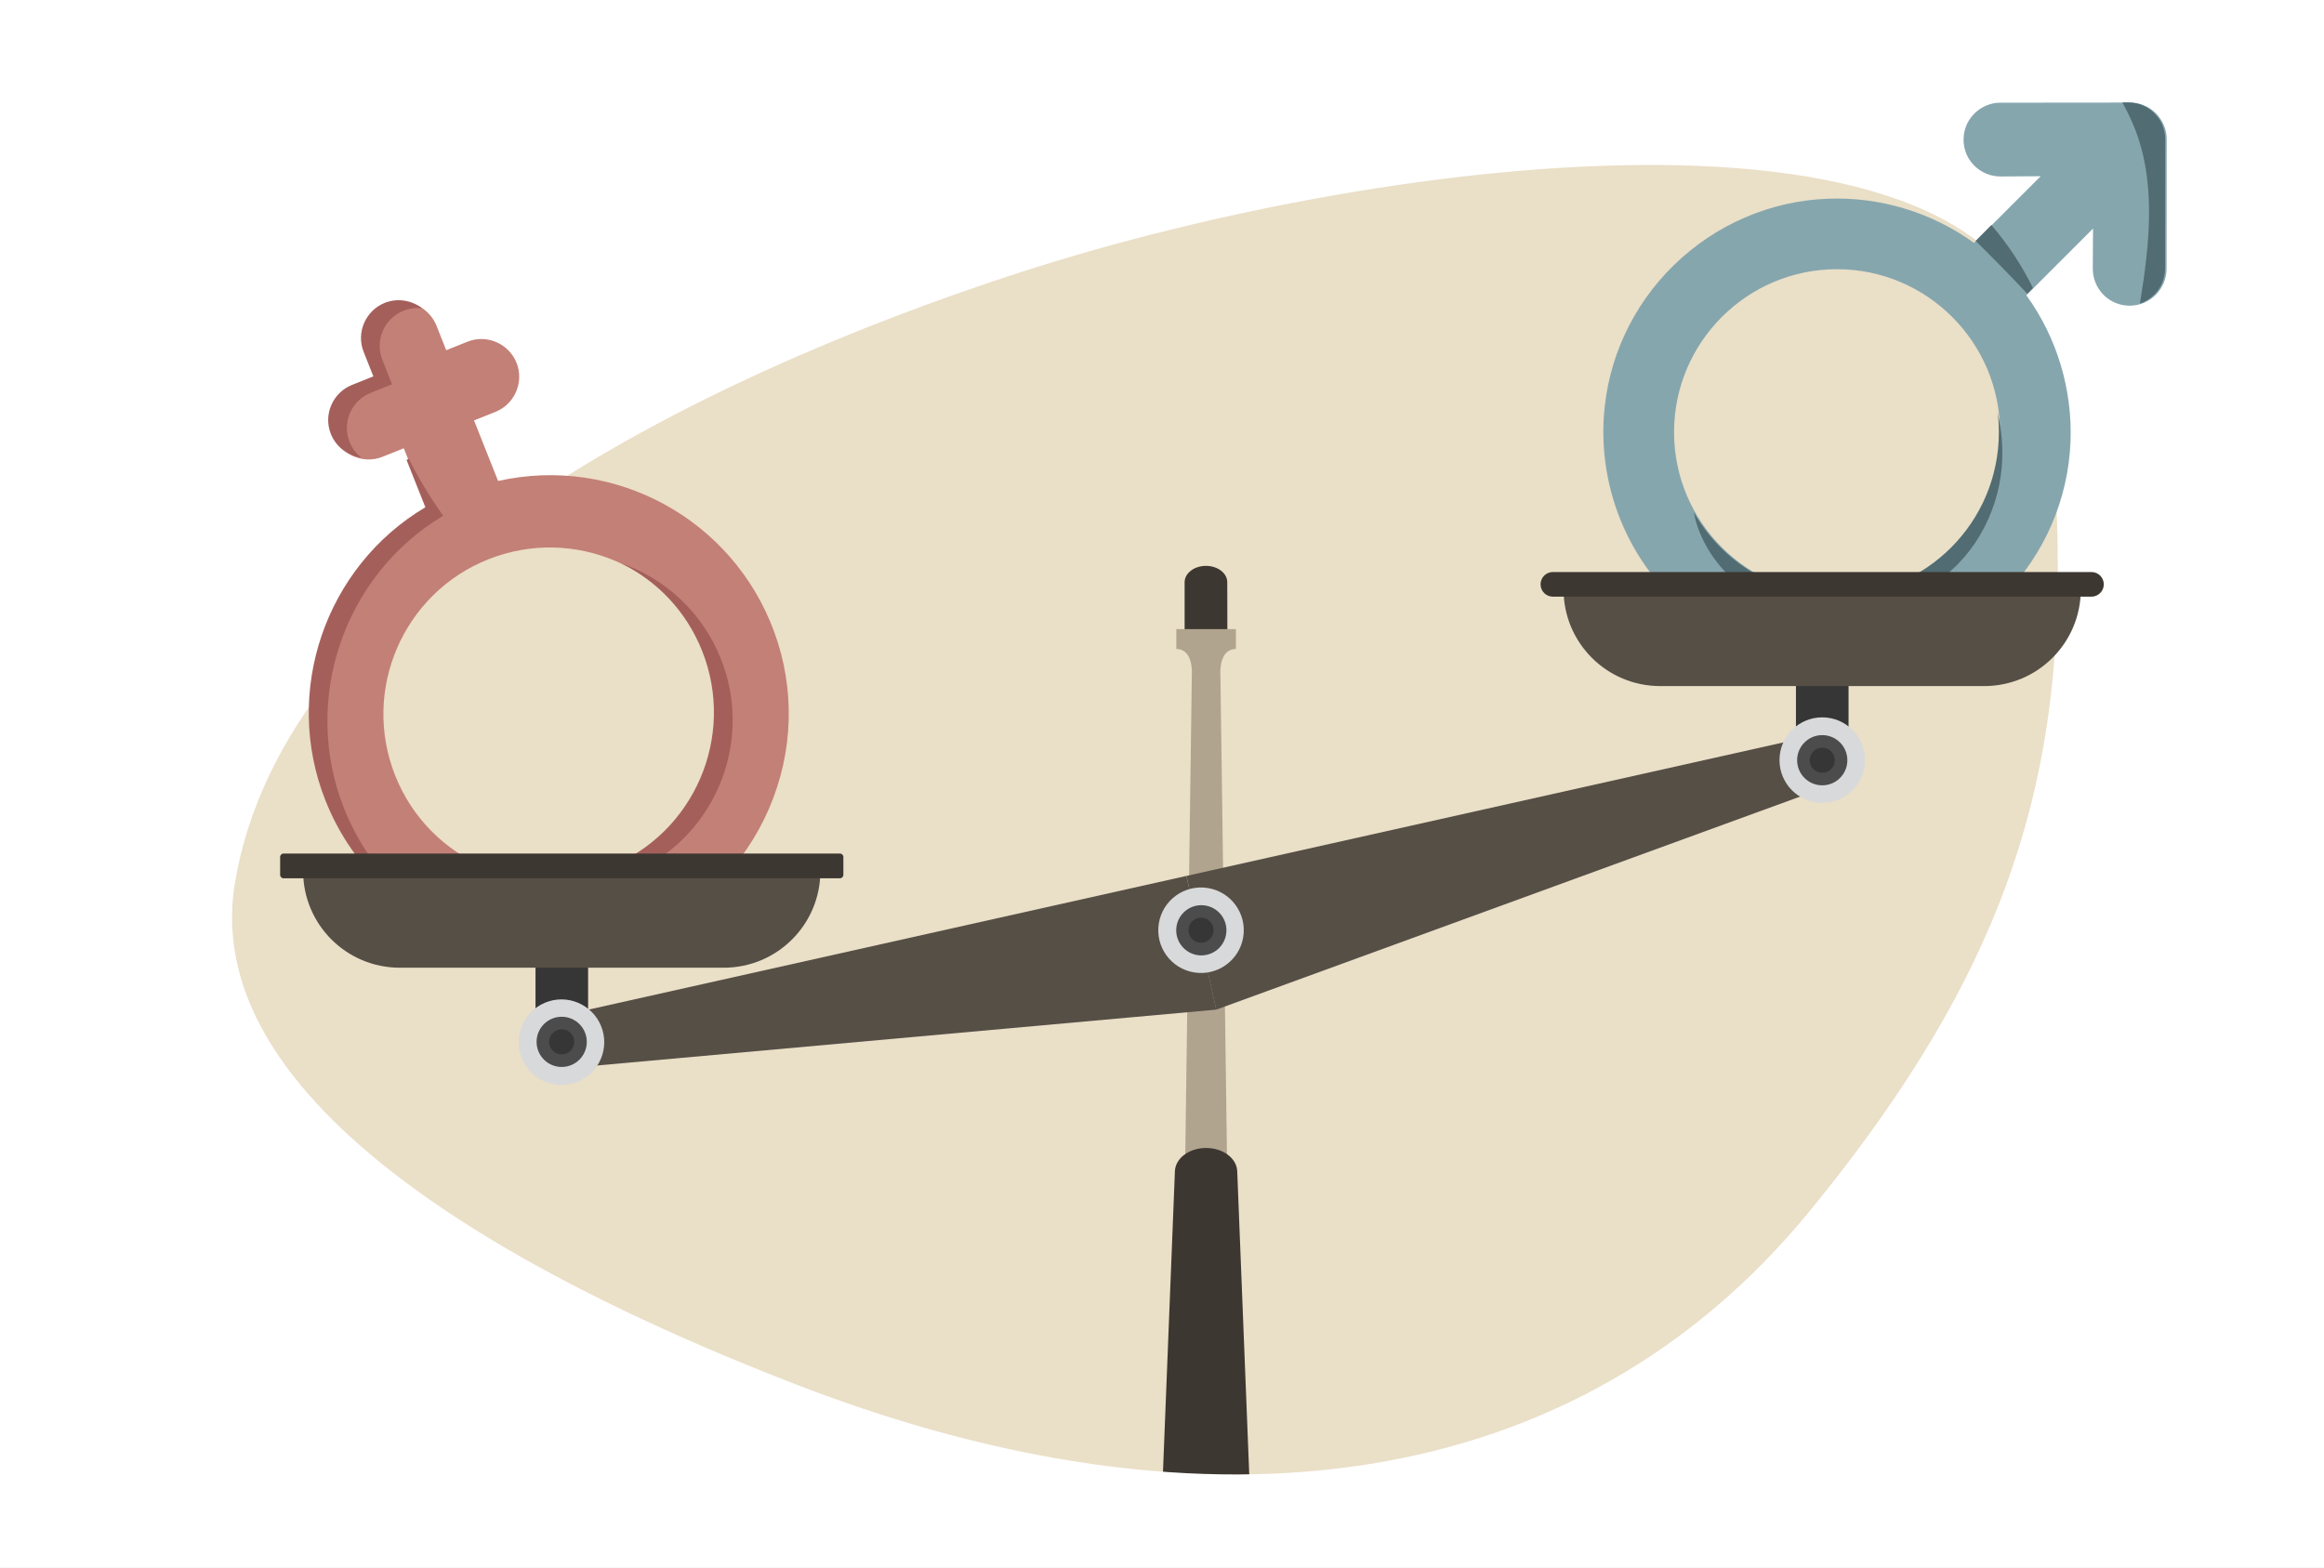
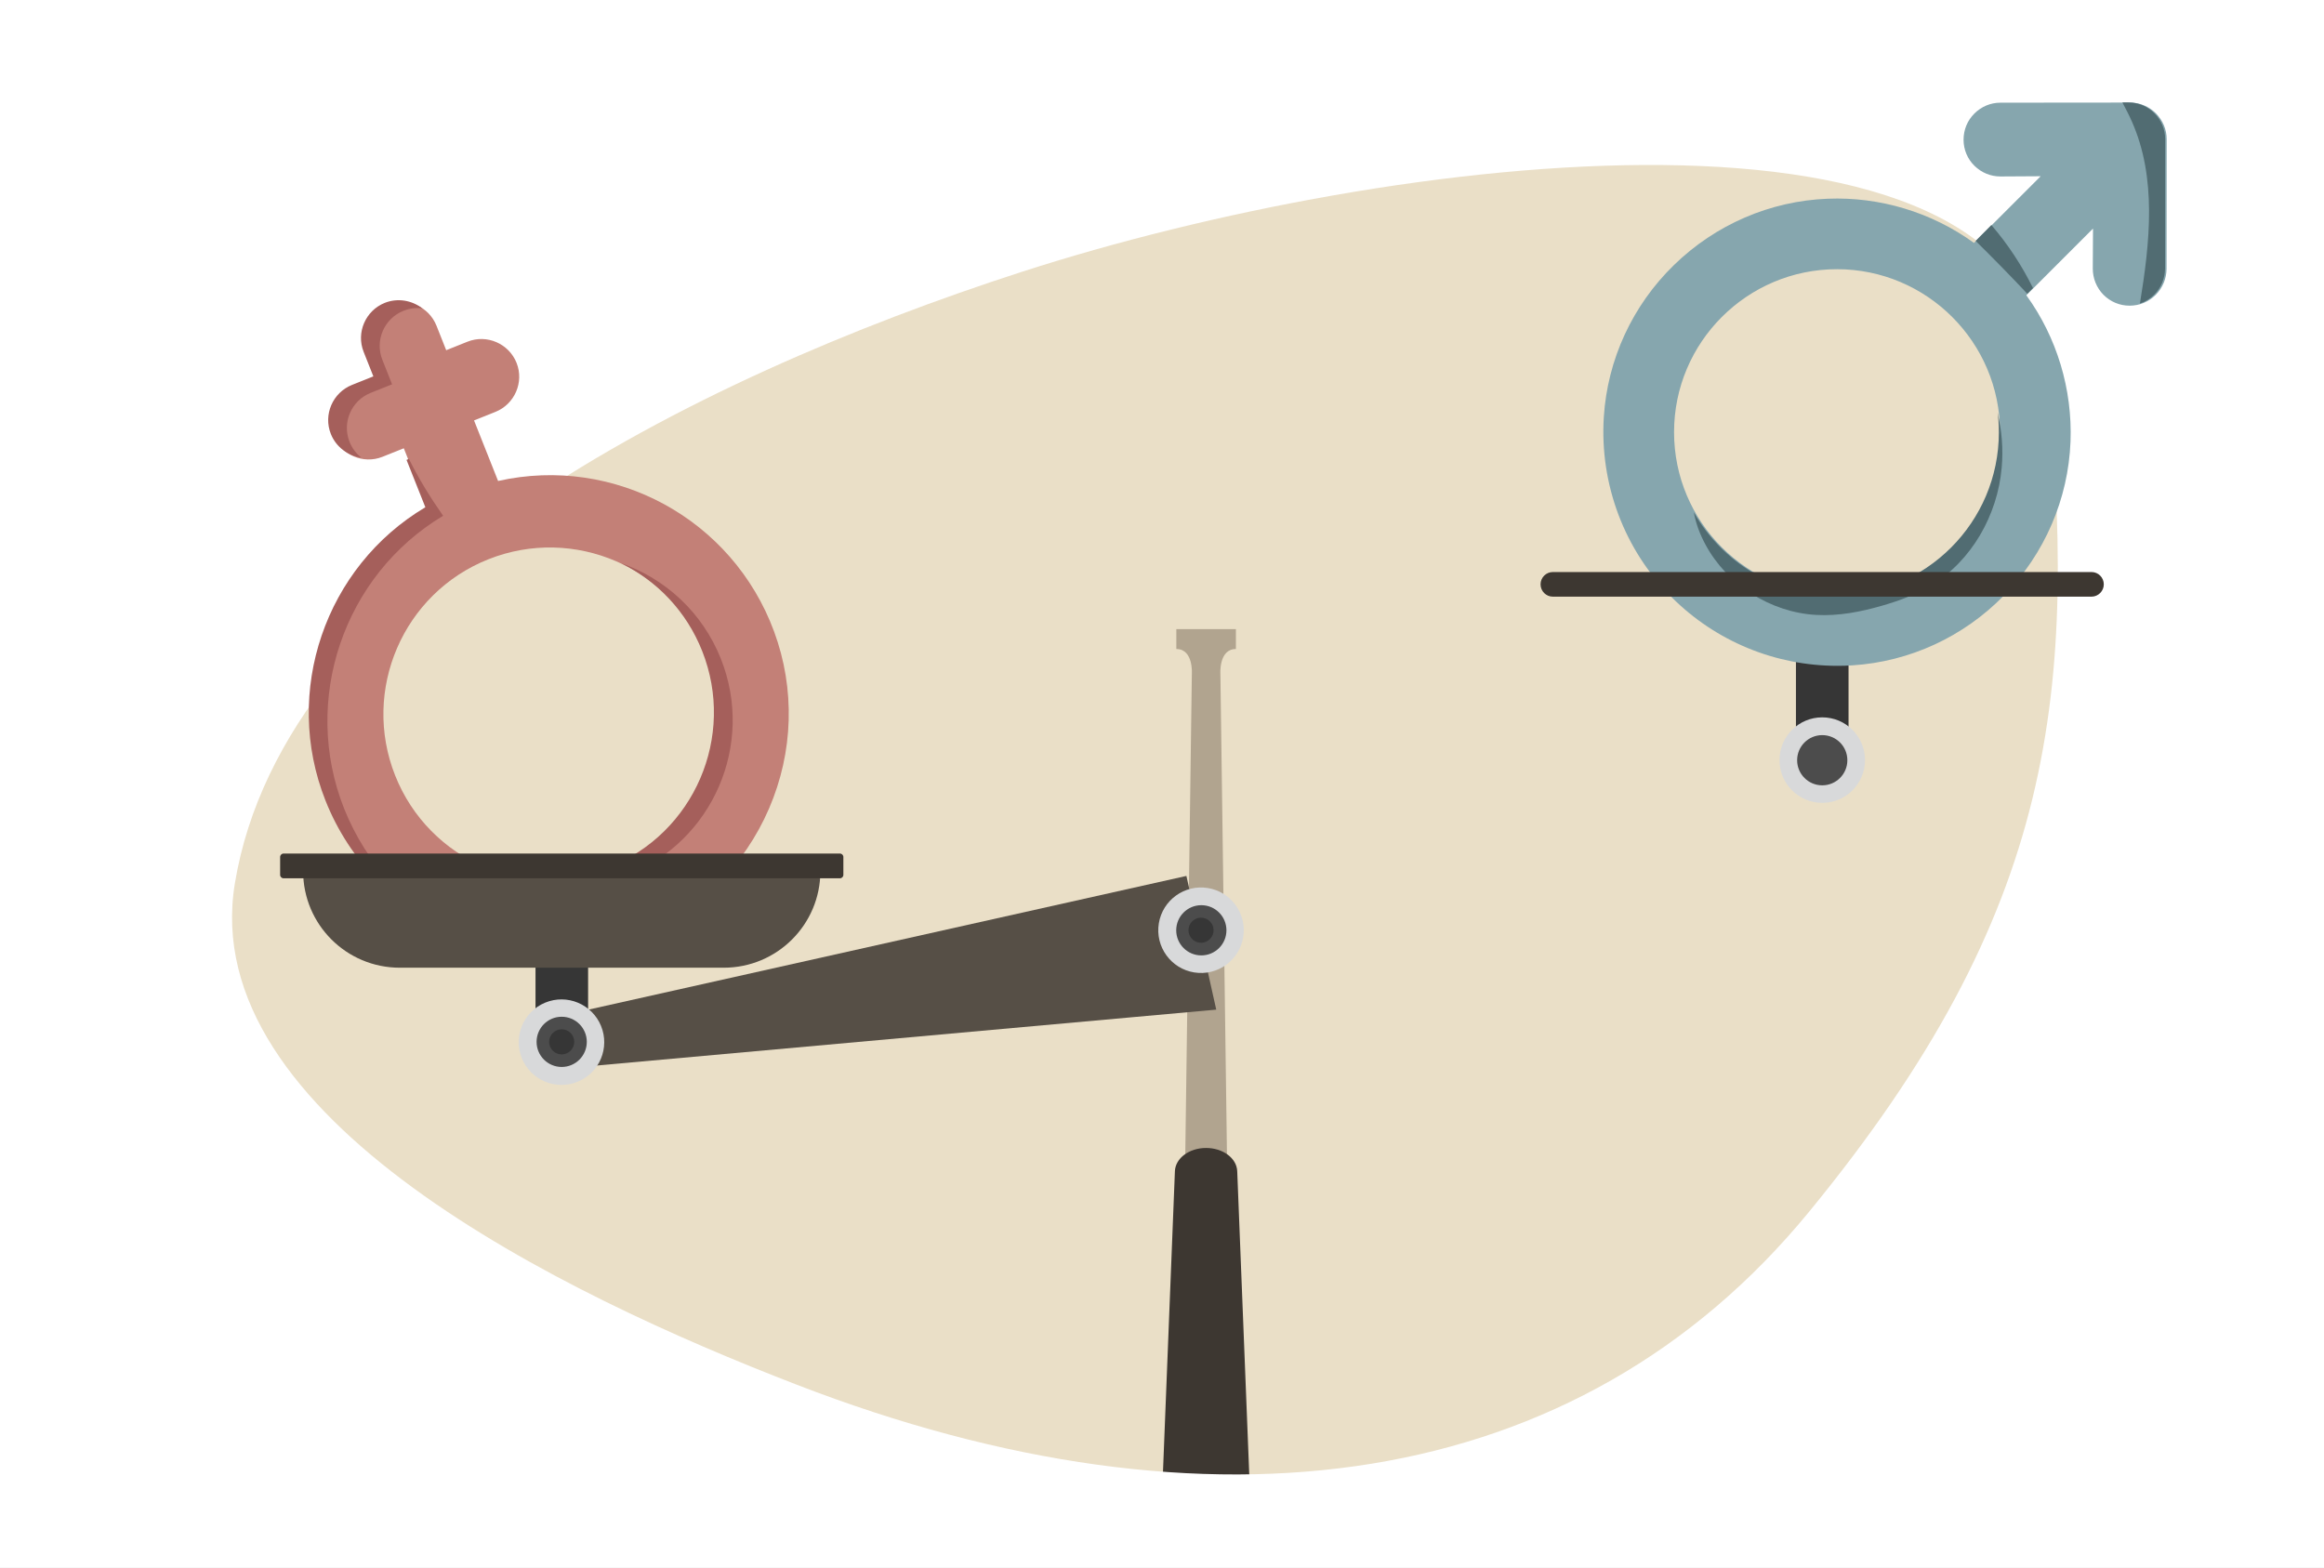
<svg xmlns="http://www.w3.org/2000/svg" version="1.1" id="Layer_1" x="0px" y="0px" viewBox="0 0 1962 1323.9" style="enable-background:new 0 0 1962 1323.9;" xml:space="preserve">
  <rect x="0" y="0" width="1962" height="1323.9" fill="#808080" stroke="none" />
  <style type="text/css">
	.st0{fill:#EADFC7;}
	.st1{fill:#3D3731;}
	.st2{fill:#B1A48F;}
	.st3{fill:#FFFFFF;}
	.st4{fill:#564F46;}
	.st5{fill:#363636;}
	.st6{fill:#D8D9DA;}
	.st7{fill:#4C4C4C;}
	.st8{fill:#86A6AE;}
	.st9{fill:#516C72;}
	.st10{fill:#C38077;}
	.st11{fill:#A55F5B;}
</style>
  <g>
    <rect x="46.7" y="44.8" class="st0" width="1871.6" height="1248.9" />
  </g>
-   <path class="st1" d="M1036.2,542.4h-36.1v-50.8c0-7.6,8.1-13.8,18-13.8l0,0c10,0,18,6.2,18,13.8L1036.2,542.4L1036.2,542.4z" />
  <path class="st2" d="M1018.2,531.2h-25.1V548c14.6,0,13.1,21.1,13.1,21.1l-6,438.7h36.1l-6-438.7c0,0-1.5-21.1,13.1-21.1v-16.8  H1018.2z" />
  <path class="st1" d="M1018.2,969.3L1018.2,969.3c14.2,0,25.8,8.6,26.3,19.5l11.8,297.4h-76.2l11.8-297.4  C992.4,977.9,1004,969.3,1018.2,969.3z" />
  <path class="st3" d="M0,0v1323.9h1962V0H0z M198.3,745.8c42.1-254.9,386.3-426.3,663.8-516.1c314.6-101.8,841.3-164.6,865.2,76.4  c27.7,279.7,8.6,462.8-200.2,717.3c-194.8,237.4-505.3,280.8-854.7,145.7C474.5,1092.7,165.6,943.8,198.3,745.8z" />
  <polygon class="st4" points="1001.6,739.6 1026.8,852.5 479.2,901.9 469.5,858.6 " />
-   <polygon class="st4" points="1001.6,739.6 1026.8,852.5 1543.3,664 1533.6,620.6 " />
  <rect x="452.1" y="794.7" class="st5" width="44.4" height="107.6" />
  <ellipse transform="matrix(0.925 -0.38 0.38 0.925 -298.958 246.568)" class="st6" cx="474.3" cy="879.6" rx="36.1" ry="36.1" />
  <path class="st7" d="M495.4,879.7c0,11.7-9.5,21.2-21.2,21.2s-21.2-9.5-21.2-21.2s9.5-21.2,21.2-21.2S495.4,868,495.4,879.7z" />
  <path class="st5" d="M484.8,879.7c0,5.8-4.7,10.6-10.6,10.6c-5.8,0-10.6-4.7-10.6-10.6c0-5.8,4.7-10.6,10.6-10.6  C480.1,869.1,484.8,873.8,484.8,879.7z" />
  <rect x="1516.2" y="556.9" class="st5" width="44.4" height="107.6" />
  <ellipse class="st6" cx="1538.4" cy="641.8" rx="36.1" ry="36.1" />
  <circle class="st7" cx="1538.4" cy="641.9" r="21.2" />
-   <circle class="st5" cx="1538.4" cy="641.9" r="10.6" />
  <g>
    <ellipse transform="matrix(0.16 -0.987 0.987 0.16 76.386 1660.781)" class="st6" cx="1014.2" cy="785.5" rx="36.1" ry="36.1" />
    <circle class="st7" cx="1014.2" cy="785.5" r="21.2" />
    <ellipse transform="matrix(0.16 -0.987 0.987 0.16 76.386 1660.781)" class="st5" cx="1014.2" cy="785.5" rx="10.6" ry="10.6" />
  </g>
  <path class="st8" d="M1820.1,95.7c-5.8-5.8-13.6-9.1-21.9-9.1l0,0l-109.4,0.1c-8.3,0-16.1,3.3-22,9.2c-5.9,5.9-9.1,13.7-9.1,22.1  l0,0c0,8.3,3.3,16.2,9.2,22c5.9,5.8,13.7,9,21.9,9c0.1,0,0.1,0,0.2,0l33.8-0.2l-56.3,56.3c-35.6-25.8-79.4-39.1-123.6-37.3  c-48.5,1.9-94.6,21.8-129.7,56s-56.1,79.8-59.2,128.2c-3.6,56.8,17.3,112.3,57.4,152.4c37.1,37.1,87.4,57.8,139.8,57.8  c4.2,0,8.4-0.1,12.6-0.4c48.5-3.1,94-24.1,128.2-59.2s54.1-81.2,56-129.7c1.7-44.2-11.5-88-37.3-123.6L1767,193l-0.2,33.8  c0,8.3,3.2,16.2,9,22.1c5.9,5.9,13.7,9.2,22,9.2c0,0,0,0,0.1,0c8.3,0,16.1-3.2,22-9.1c5.9-5.9,9.1-13.7,9.2-22l0.1-109.4  C1829.2,109.3,1825.9,101.6,1820.1,95.7z M1688.5,364.9c0,75.9-61.7,137.6-137.6,137.6s-137.6-61.7-137.6-137.6  s61.7-137.6,137.6-137.6C1626.8,227.3,1688.5,289.1,1688.5,364.9z" />
  <g>
    <path class="st9" d="M1667.9,203.4c14.8,14.6,29.4,29.5,43.6,44.6l4.8-4.8c-9.4-19.1-21.2-37-35.1-53.2L1667.9,203.4z" />
  </g>
  <path class="st9" d="M1687.5,365.1c0,75.9-61.7,137.6-137.6,137.6c-51.4,0-96.2-28.3-119.9-70.1c1.7,9.5,5.2,18.7,9.8,27.2  c18.2,33.9,54.8,57.2,93.3,59.4c19,1.1,38-2.6,56.2-7.9c14.2-4.1,28.2-9.3,40.8-16.9c34.4-20.7,56.3-59.5,59.8-99.5  c1.4-15.7,0.1-31.4-3.5-46.7C1687.2,353.7,1687.5,359.3,1687.5,365.1z" />
  <path class="st9" d="M1818.6,248.9c5.9-5.9,9.1-13.7,9.2-22l0.1-109.4c0-8.3-3.2-16-9.1-21.9c-5.8-5.8-13.6-9.1-21.9-9.1l0,0h-5.1  c2.8,5.3,5.6,10.6,8,16.1c21.1,47.6,15.3,101.8,6.8,153.7C1811.1,254.8,1815.1,252.3,1818.6,248.9z" />
-   <path class="st4" d="M1675.1,579.3h-273.5c-45.1,0-81.6-36.5-81.6-81.6l0,0h436.7l0,0C1756.7,542.8,1720.2,579.3,1675.1,579.3z" />
  <path class="st1" d="M1765.7,503.8H1311c-5.8,0-10.4-4.7-10.4-10.4l0,0c0-5.8,4.7-10.4,10.4-10.4h454.7c5.8,0,10.4,4.7,10.4,10.4  l0,0C1776.1,499.1,1771.4,503.8,1765.7,503.8z" />
  <g>
    <path class="st10" d="M543.3,788.5c47.6-20.2,85.2-57.8,105.9-105.7s22.2-101.1,4.3-149.6c-35.1-95.1-134.7-149.1-233-127.1   L400.2,355l18-7.2c16.3-6.5,24.4-25.1,17.9-41.4S411,282,394.7,288.5l-18,7.2l-8.2-20.7c-6.5-16.3-25.1-24.4-41.4-17.9   s-24.4,25.1-17.9,41.4l8.2,20.7l-18,7.2c-16.3,6.5-24.4,25.1-17.9,41.4s25.1,24.4,41.4,17.9l18-7.2l20.3,51.1   c-84.5,50.2-120.8,155.8-84.3,247.7c20.2,50.9,59.2,90.6,109.7,111.7C437.2,810.1,492.8,809.9,543.3,788.5z M333.6,654.8   c-28.6-72.1,6.7-154,78.8-182.6s154,6.7,182.6,78.8s-6.7,154-78.8,182.6C444.1,762.3,362.2,726.9,333.6,654.8z" />
    <g>
      <path class="st11" d="M345.2,387.5l-2,0.8l15.9,40c-84.5,50.2-120.8,155.8-84.3,247.7c20.2,50.9,59.2,90.6,109.7,111.7    c2.4,1,4.7,1.9,7.1,2.8c-46.3-21.9-82-59.9-101.1-107.8c-36.3-91.6-0.4-196.9,83.6-247.2C363.3,420.1,353.5,404.2,345.2,387.5z" />
      <path class="st11" d="M529.8,738.9c72.1-28.6,107.5-110.5,78.8-182.6c-15.6-39.3-47-67.7-84.1-80.7c30.1,14.9,55,40.5,68.3,74.1    c28.6,72.1-6.7,154-78.8,182.6c-32.8,13-67.7,12.8-98.6,1.9C449.9,751.2,491.3,754.2,529.8,738.9z" />
      <path class="st11" d="M295.1,373.1c-6.5-16.3,1.5-34.9,17.9-41.4l18-7.2l-8.2-20.7c-6.5-16.3,1.5-34.9,17.9-41.4    c5.2-2.1,10.6-2.7,15.8-2c-8.7-6.8-20.6-9-31.6-4.7c-16.3,6.5-24.4,25.1-17.9,41.4l8.2,20.7l-18,7.2    c-16.3,6.5-24.4,25.1-17.9,41.4c4.4,11.1,14.5,18.4,25.6,19.9C300.6,382.9,297.2,378.4,295.1,373.1z" />
    </g>
  </g>
  <path class="st4" d="M611,817.1H337.5c-45.1,0-81.6-36.5-81.6-81.6l0,0h436.7l0,0C692.6,780.6,656.1,817.1,611,817.1z" />
  <path class="st1" d="M709.1,741.6H239.4c-1.6,0-2.9-1.3-2.9-2.9v-15.1c0-1.6,1.3-2.9,2.9-2.9h469.7c1.6,0,2.9,1.3,2.9,2.9v15.1  C712,740.3,710.7,741.6,709.1,741.6z" />
</svg>